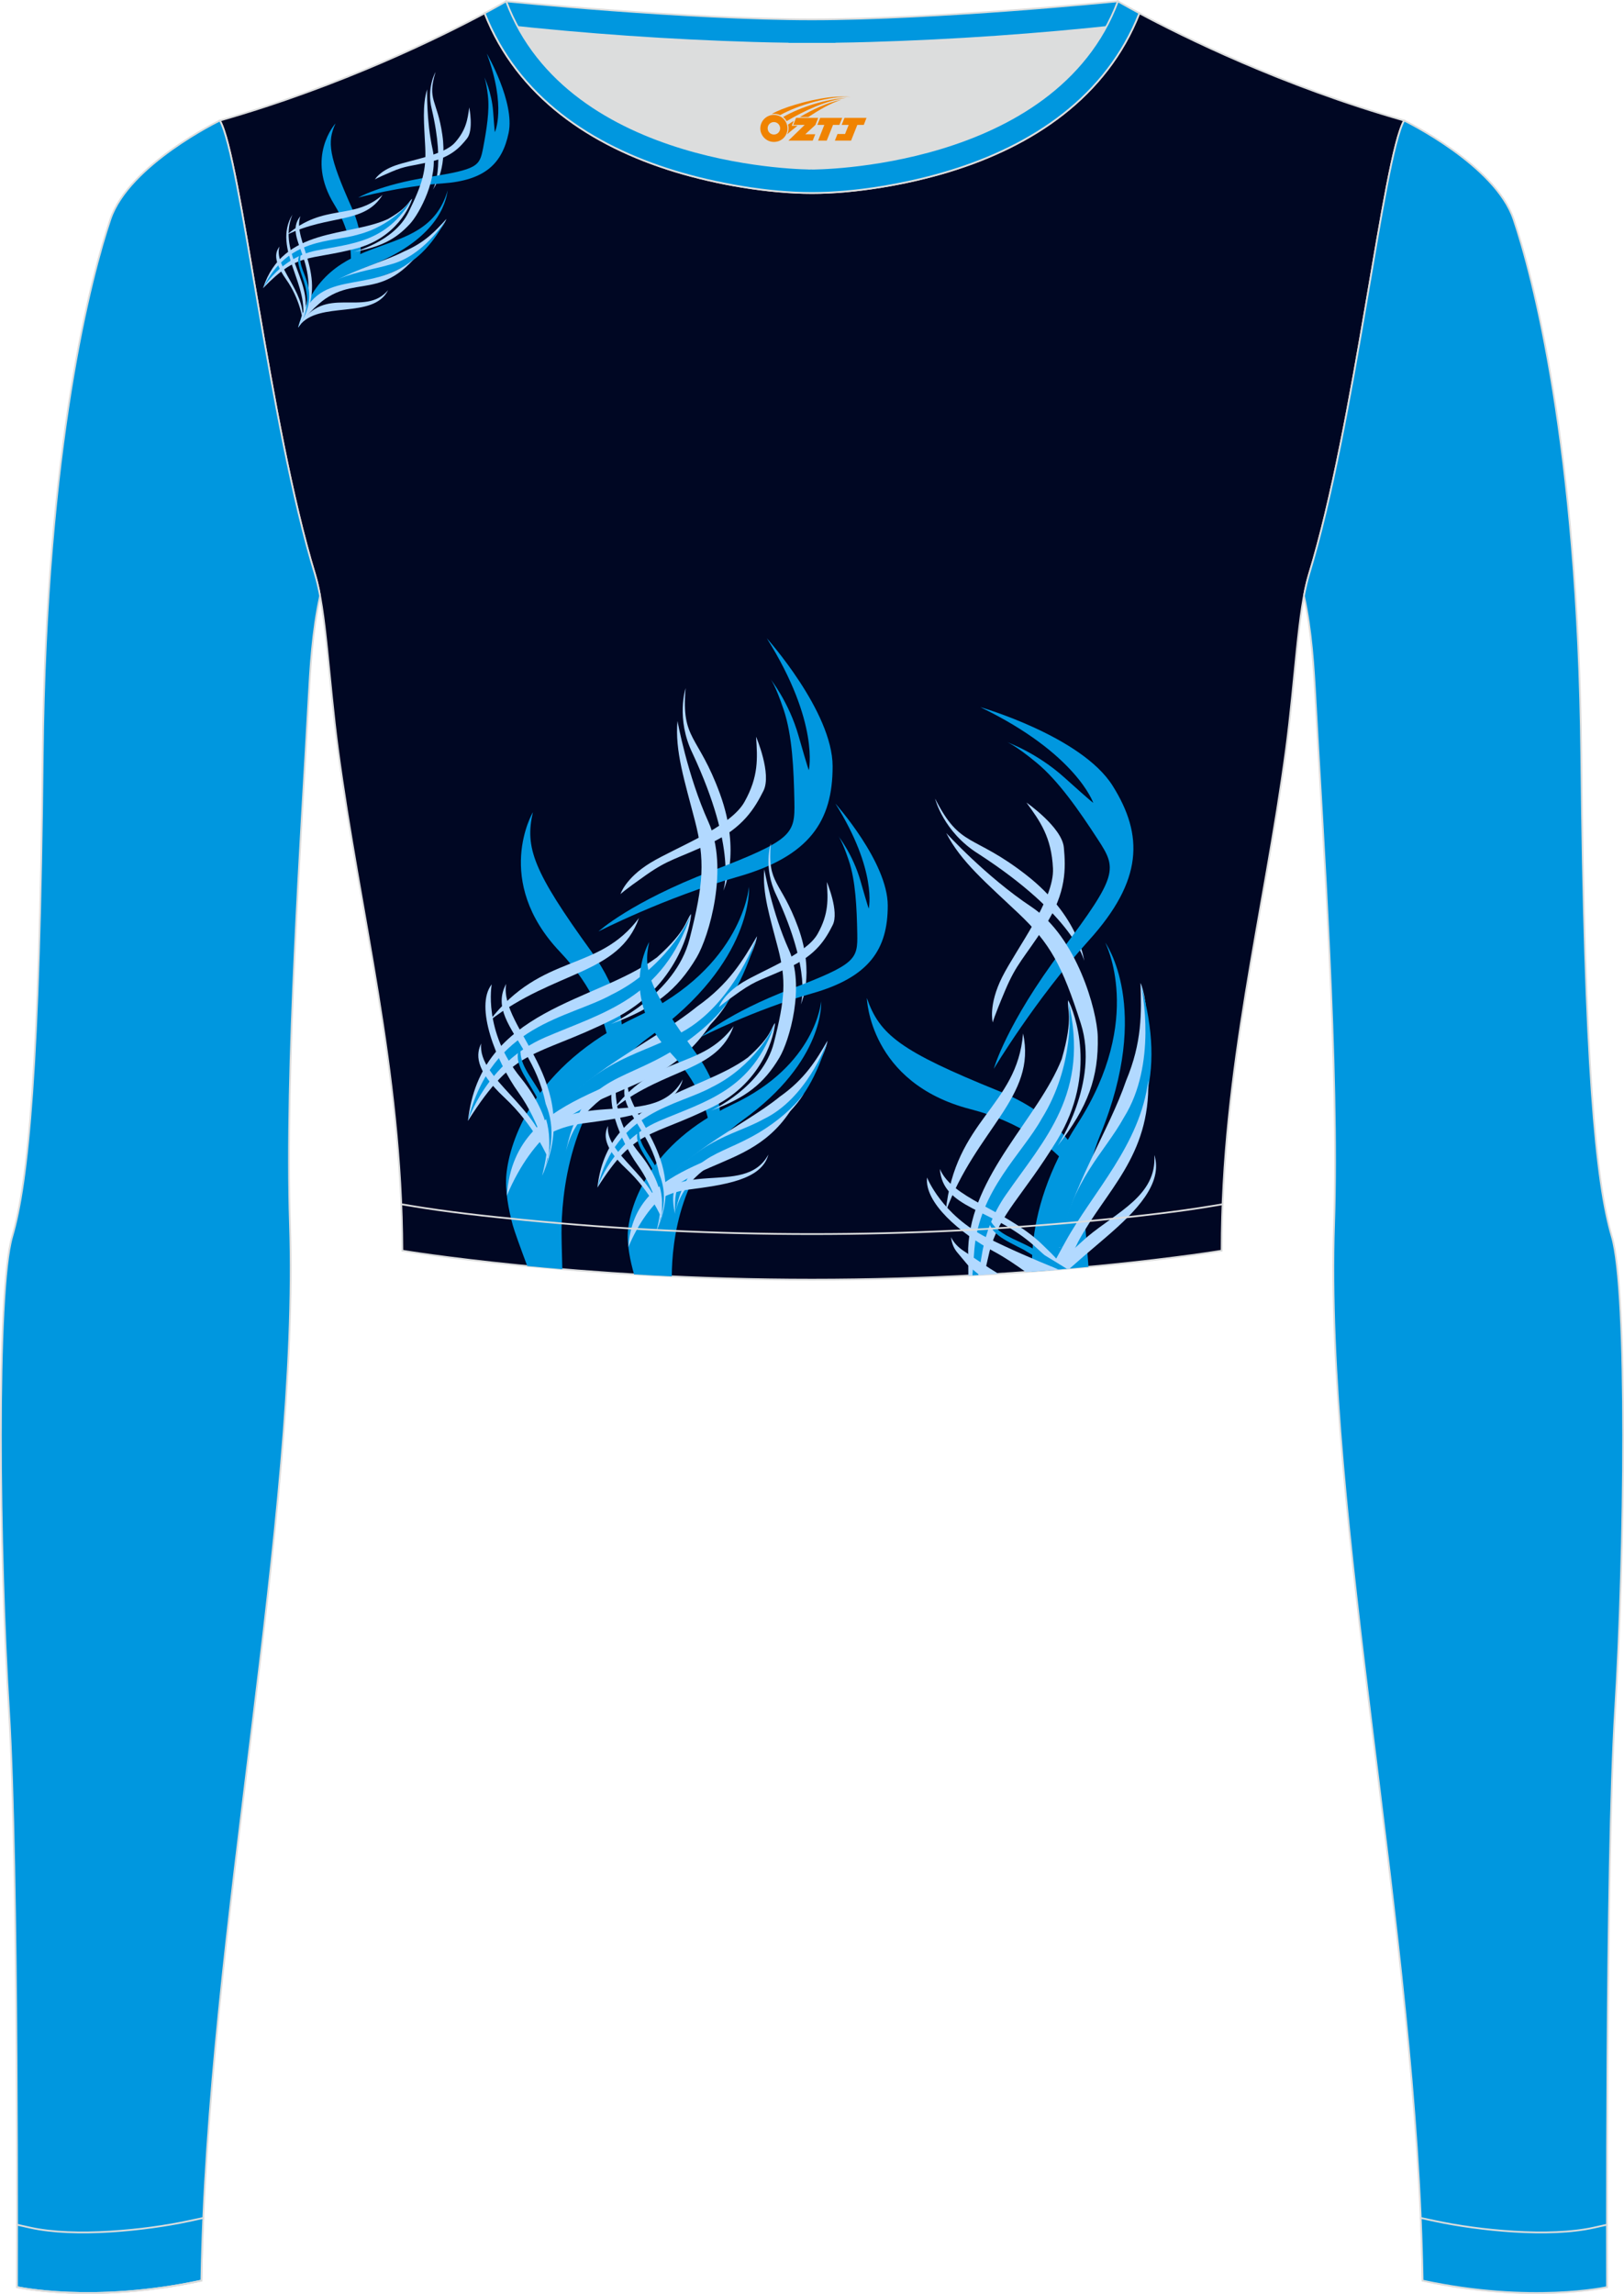
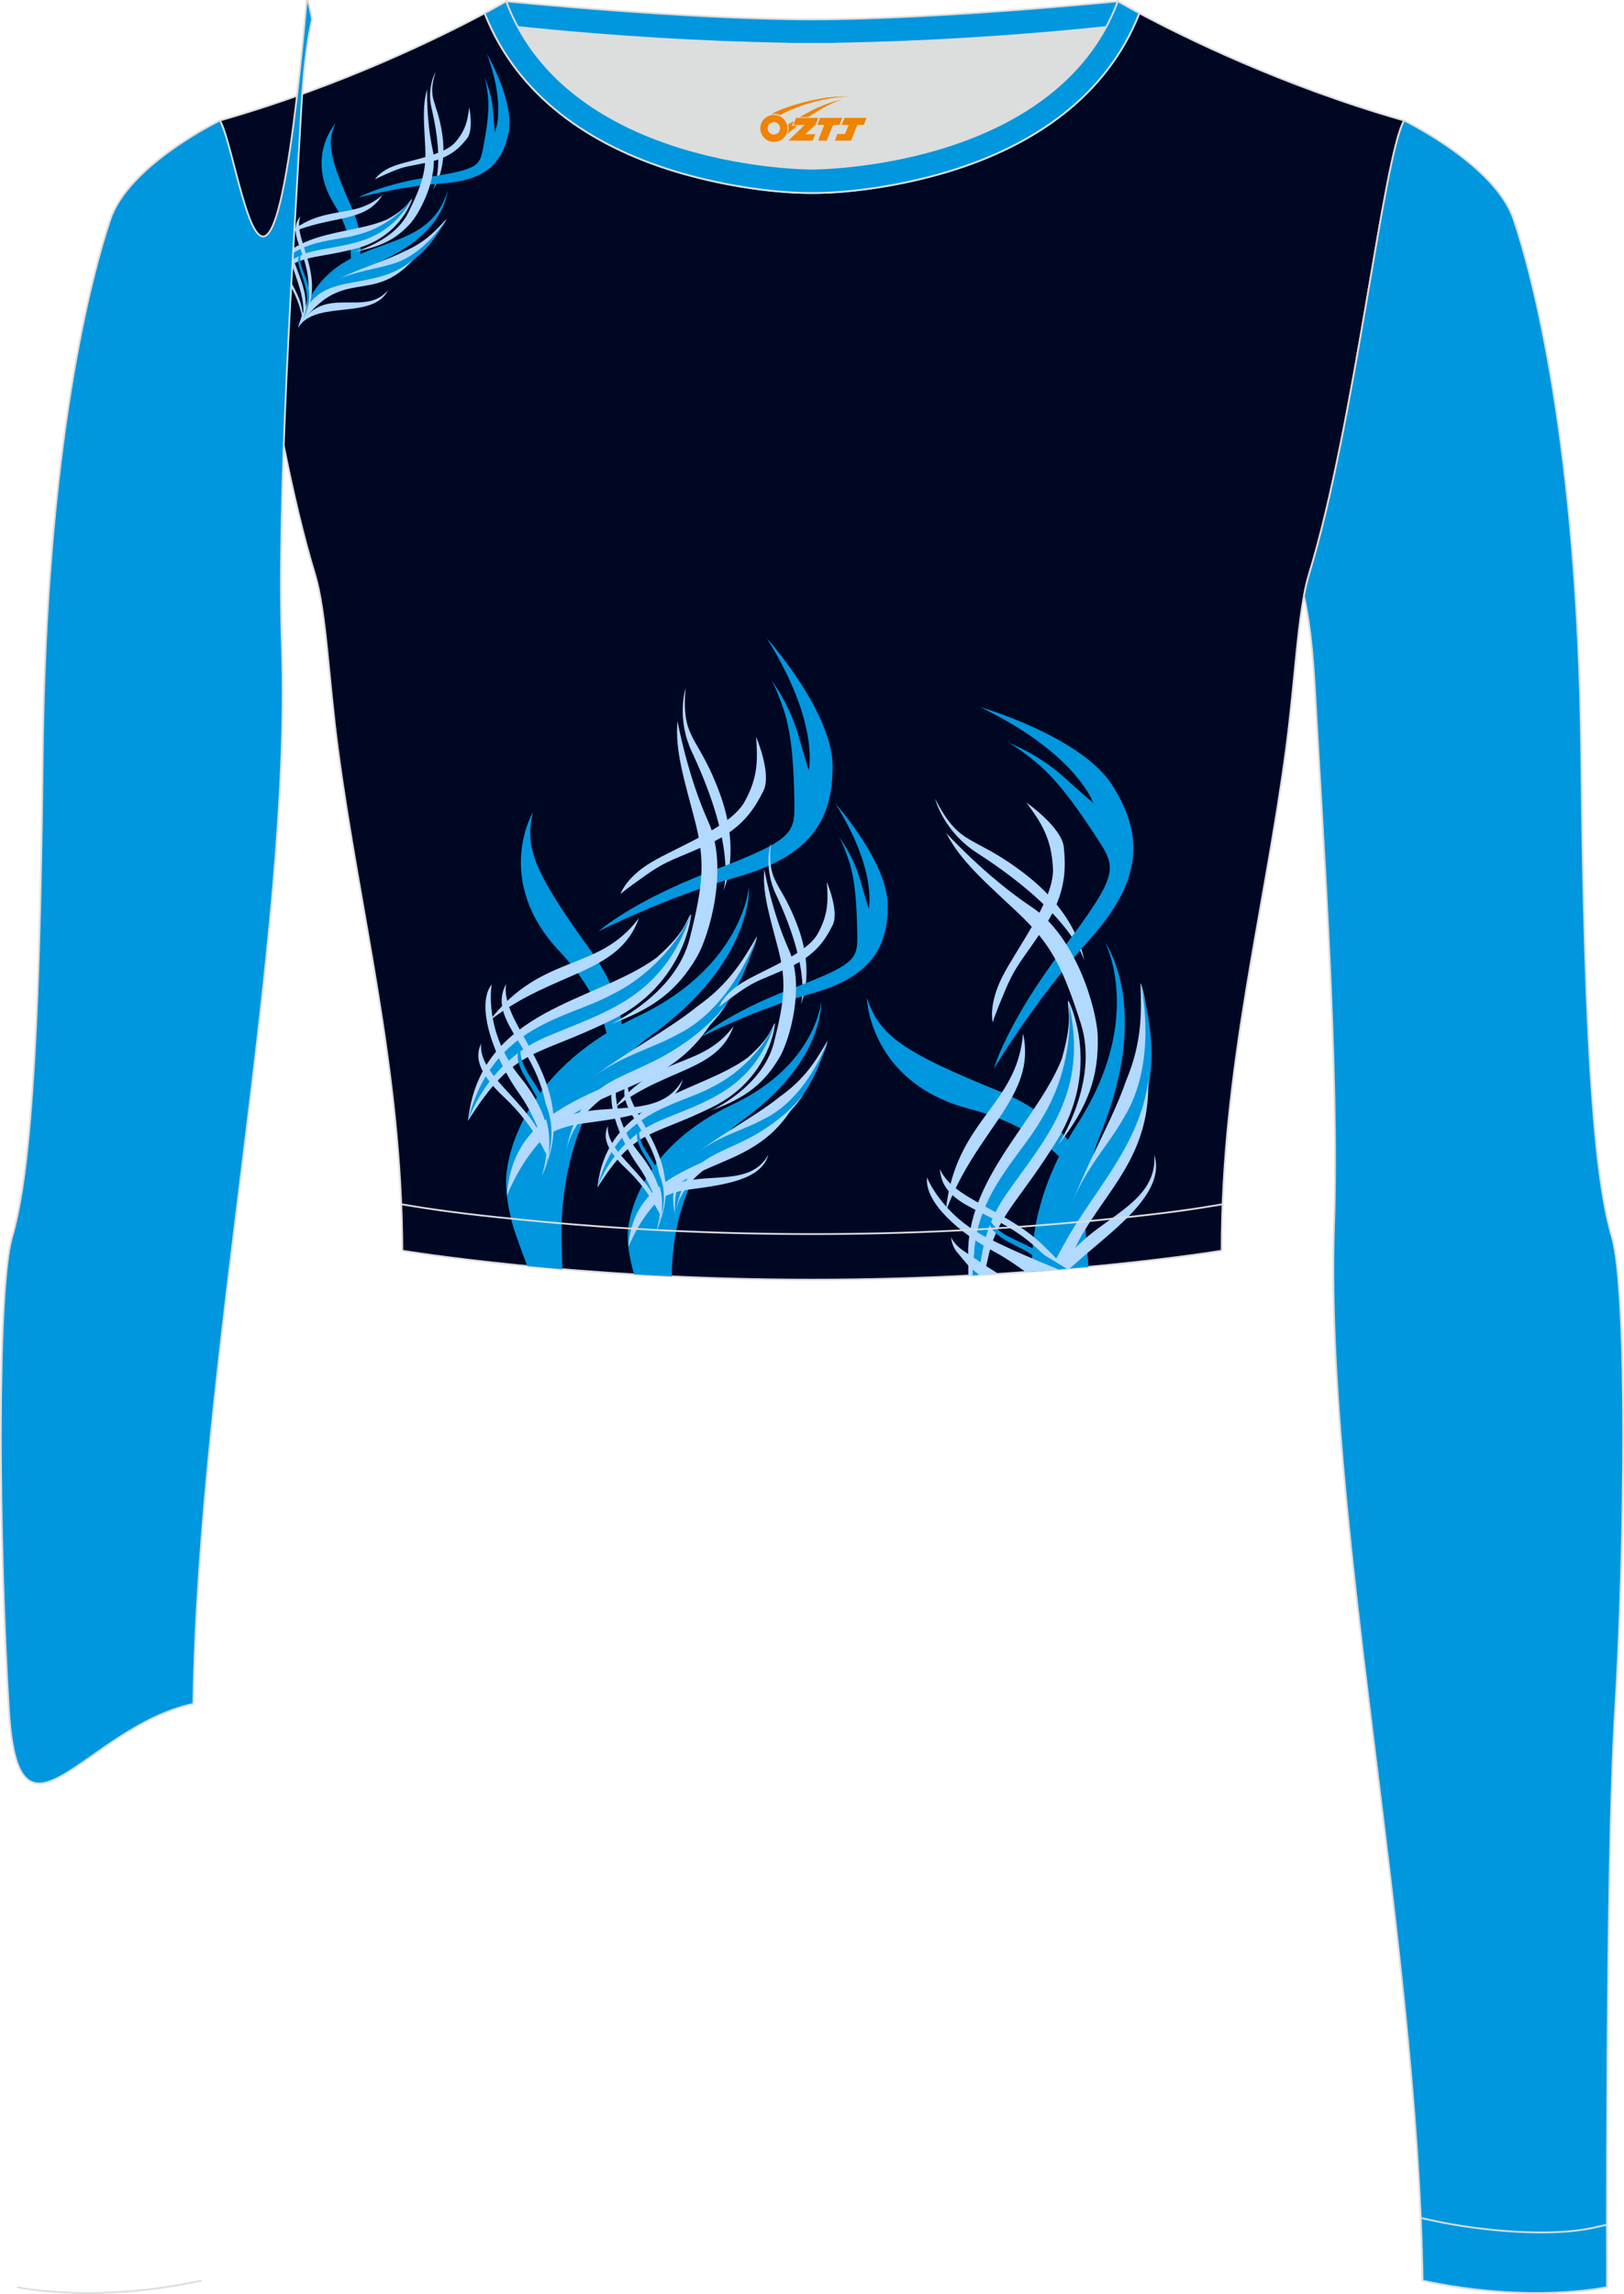
<svg xmlns="http://www.w3.org/2000/svg" version="1.1" id="图层_1" x="0px" y="0px" width="367.03px" height="518.23px" viewBox="0 0 367.02 518.22" enable-background="new 0 0 367.02 518.22" xml:space="preserve">
  <g>
    <path fill-rule="evenodd" clip-rule="evenodd" fill="#DCDDDD" d="M113.76,2.85c0,0,45.04,4.28,69.79,4.28s70.34-3.09,70.34-3.09   S241.33,40.8,183.46,40.8C125.59,40.79,113.76,2.85,113.76,2.85z" />
    <path fill-rule="evenodd" clip-rule="evenodd" fill="#0097DF" stroke="#DCDDDD" stroke-width="0.4" stroke-miterlimit="22.926" d="   M258.74,5.16l-5.47,0.6c-18.61,2.04-37.83,3.37-56.53,3.92c-2.57,0.08-5.14,0.13-7.72,0.17v0.04h-11.01V9.85   c-2.57-0.04-5.14-0.09-7.72-0.17c-18.7-0.55-37.91-1.88-56.53-3.92l-5.47-0.6l6.07-4.87c0,0,40.87,4.09,69.14,4.09   s69.11-4.09,69.11-4.09L258.74,5.16z" />
    <path fill-rule="evenodd" clip-rule="evenodd" fill="#000723" stroke="#DCDDDD" stroke-width="0.4" stroke-miterlimit="22.926" d="   M109.53,2.99C100,8.09,77.36,19.36,49.69,27.23c4.75,8.32,11.09,68.5,21.5,102.51c2.53,8.27,3.06,23.55,5.19,39.52   c4.92,36.95,14.4,72.23,14.55,113.28c0,0,38.98,6.55,92.58,6.55s92.58-6.55,92.58-6.55c0-40.87,9.62-76.33,14.55-113.28   c2.13-15.97,2.66-31.26,5.19-39.52c10.41-34.02,16.76-94.19,21.5-102.51c-27.67-7.87-50.31-19.14-59.84-24.24   c-7.44,18.9-24.13,29.96-42.97,35.71c-9.35,2.85-21.14,4.92-31.01,4.91c-9.87,0.01-21.66-2.05-31.01-4.91   C133.66,32.95,116.97,21.89,109.53,2.99z" />
    <path fill-rule="evenodd" clip-rule="evenodd" fill="#B2D9FF" d="M154.95,155.47c0,0-2.26,6.86,1.56,14.71   c10.25,21.97,6.96,31.04,6.96,31.04s4.14-8.47-0.77-21.91C157.8,165.88,153.91,167.25,154.95,155.47z" />
    <path fill-rule="evenodd" clip-rule="evenodd" fill="#0097DF" d="M173.29,144.18c0,0,14.87,16.58,14.88,28.93   c0.01,12.34-5.15,20.34-21.54,24.99c-16.39,4.65-31.37,12.32-31.37,12.32s7.17-6.6,25.56-13.65c18.39-7.05,18.85-8.34,18.71-15.69   c-0.14-7.35-0.49-14.98-2.41-20.71s-2.97-6.93-2.97-6.93s4.14,5.15,6.32,12.79c2.18,7.63,2.32,7.76,2.32,7.76   S185.3,163.3,173.29,144.18z" />
    <path fill-rule="evenodd" clip-rule="evenodd" fill="#0097DF" d="M120.43,183.49c0,0-9.13,15.47,6.12,31.54   c15.24,16.06,10.96,31.32,10.96,31.32s9.31-13.18-3.86-31.39C120.46,196.74,118.61,191.49,120.43,183.49z" />
    <path fill-rule="evenodd" clip-rule="evenodd" fill="#0097DF" d="M169.27,200.33c0,0-1.39,18.09-25.15,29.27   c-23.76,11.18-28.96,28.48-29.67,35.64c-0.37,3.65,0.5,8.08,1.43,11.53c0.37,1.35,1.76,5.18,3.28,9.24   c2.5,0.24,5.14,0.48,7.92,0.71c-0.12-4.16-0.21-8.05-0.17-9.58c0.22-10.31,2.97-30.77,20.05-43.05   C170.49,217.2,169.27,200.33,169.27,200.33z" />
    <path fill-rule="evenodd" clip-rule="evenodd" fill="#B2D9FF" d="M153.11,162.88c0,0,2.23,12.28,6.97,22.76s0.15,25.95-2.65,30.67   c-4.36,7.34-9.55,11.48-19.4,15.04c0,0,14.6-6.63,17.81-19.22c3.21-12.59,3.5-17.86,1.2-26.76   C154.74,176.46,152.49,169.63,153.11,162.88z" />
    <path fill-rule="evenodd" clip-rule="evenodd" fill="#B2D9FF" d="M171.07,211.51c-0.2,2.79-6.56,18.07-21.35,25.42   c-17.58,8.75-17.15,7.54-29.61,22.76c6.59-15.6,26.22-23.15,37.47-32.33C164.72,222.32,167.94,216.93,171.07,211.51z" />
    <path fill-rule="evenodd" clip-rule="evenodd" fill="#0097DF" d="M171.07,211.51c-0.52,1.71-6.17,16.41-17.94,22.17   c-9.8,5.41-19.25,5-34.72,25.74c0,0,7.2-7.51,21.82-14.88C154.86,237.17,165.09,232.02,171.07,211.51z" />
    <path fill-rule="evenodd" clip-rule="evenodd" fill="#B2D9FF" d="M127.8,260.69c3.32-17.26,26.76-18.05,36.65-34.26   c-3,4.14-7.78,8.17-12.88,11.21C139.66,244.73,131.07,243.51,127.8,260.69z" />
    <path fill-rule="evenodd" clip-rule="evenodd" fill="#0097DF" d="M127.8,260.69c-1.76-8.08,0.98-8.76,4.58-13.18   C129.04,252.57,127.54,252.34,127.8,260.69z" />
    <path fill-rule="evenodd" clip-rule="evenodd" fill="#B2D9FF" d="M154.31,243.84c-6.89,12.75-27.49-0.46-35.44,17.11   c0,0,2.76-5.79,12.73-7.14C141.57,252.46,152.39,251.11,154.31,243.84z" />
    <path fill-rule="evenodd" clip-rule="evenodd" fill="#B2D9FF" d="M148.47,216.28c7-6.28,6.49-8.47,7.73-9.8   c-0.2,2.79-2.87,16.44-17.66,23.8c-17.85,8.88-22.07,5.93-32.78,22.94C108.52,227.76,134.61,226.52,148.47,216.28z" />
    <path fill-rule="evenodd" clip-rule="evenodd" fill="#B2D9FF" d="M144.41,207.38c-9.27,12.42-21.79,7.72-33.8,23.22   C125.36,219.16,139.81,220.29,144.41,207.38z" />
    <path fill-rule="evenodd" clip-rule="evenodd" fill="#0097DF" d="M156.2,206.49c-0.52,1.71-6.2,12.46-17.97,18.21   c-9.79,5.41-27.07,6.59-32.48,28.53c0,0,4.17-13.17,17.47-18.89C136.52,228.63,149.77,225.64,156.2,206.49z" />
    <path fill-rule="evenodd" clip-rule="evenodd" fill="#B2D9FF" d="M170.87,166.43c0,0,3.6,8.4,1.66,12.24   c-1.94,3.84-4.54,8.37-12.14,11.91c-7.59,3.53-9.25,3.5-14.36,7.08s-5.8,4.33-5.8,4.33s1.08-3.61,6.78-7.08s18-7.98,21.23-13.74   C171.47,175.42,171.2,171.32,170.87,166.43z" />
    <path fill-rule="evenodd" clip-rule="evenodd" fill="#B2D9FF" d="M161.57,229.79c-12.92,21.98-34.93,11.81-47.03,40.32   C116.33,244.23,146.71,248.13,161.57,229.79z" />
    <path fill-rule="evenodd" clip-rule="evenodd" fill="#B2D9FF" d="M114.38,222.27c-1.61,10.21,17.6,22.19,8.14,43.35   C129.23,239.17,108.71,232.98,114.38,222.27z" />
    <path fill-rule="evenodd" clip-rule="evenodd" fill="#0097DF" d="M122.52,265.62c7.18-17.92-6.32-21.49-4.77-29.41   C113.52,242.72,128.99,249.34,122.52,265.62z" />
    <path fill-rule="evenodd" clip-rule="evenodd" fill="#B2D9FF" d="M111.13,222.37c0,0-2.03,10.58,6.55,21.11s6.12,18.36,6.12,18.36   s-1.62-8.05-6.63-15.03C112.16,239.82,107.18,227.38,111.13,222.37z" />
    <path fill-rule="evenodd" clip-rule="evenodd" fill="#B2D9FF" d="M108.74,235.73c-0.85,8.08,13.8,14.66,15.11,25.9   c0,0-2.91-7.19-9.85-13.68C107.06,241.47,107.69,238,108.74,235.73z" />
    <g>
      <path fill-rule="evenodd" clip-rule="evenodd" fill="#B2D9FF" d="M174.2,190.51c0,0-1.8,5.46,1.24,11.71    c8.14,17.48,5.53,24.7,5.53,24.7s3.29-6.74-0.6-17.43C176.46,198.8,173.36,199.89,174.2,190.51z" />
      <path fill-rule="evenodd" clip-rule="evenodd" fill="#0097DF" d="M188.8,181.54c0,0,11.82,13.2,11.83,23.02    c0.01,9.82-4.1,16.18-17.15,19.87c-13.05,3.69-24.97,9.79-24.97,9.79s5.7-5.25,20.34-10.85s15-6.63,14.89-12.48    c-0.11-5.85-0.38-11.92-1.91-16.48s-2.36-5.51-2.36-5.51s3.29,4.1,5.02,10.18c1.73,6.07,1.84,6.17,1.84,6.17    S198.34,196.76,188.8,181.54z" />
-       <path fill-rule="evenodd" clip-rule="evenodd" fill="#0097DF" d="M146.72,212.8c0,0-7.27,12.31,4.86,25.1    c12.12,12.79,8.71,24.92,8.71,24.92s7.42-10.49-3.06-24.98C146.74,223.35,145.27,219.17,146.72,212.8z" />
      <path fill-rule="evenodd" clip-rule="evenodd" fill="#0097DF" d="M185.58,226.22c0,0-1.12,14.4-20.02,23.28    c-18.91,8.89-23.05,22.65-23.63,28.35c-0.32,3.22,0.55,7.19,1.37,10.04c2.76,0.16,5.6,0.32,8.52,0.45    c0.03-7.8,1.8-25.08,15.98-35.26C186.54,239.64,185.58,226.22,185.58,226.22z" />
      <path fill-rule="evenodd" clip-rule="evenodd" fill="#B2D9FF" d="M172.73,196.41c0,0,1.77,9.77,5.54,18.11    c3.77,8.34,0.11,20.65-2.12,24.4c-3.47,5.84-7.6,9.13-15.44,11.96c0,0,11.62-5.27,14.18-15.29c2.56-10.02,2.79-14.21,0.96-21.3    C174.02,207.22,172.24,201.79,172.73,196.41z" />
      <path fill-rule="evenodd" clip-rule="evenodd" fill="#B2D9FF" d="M187,235.12c-0.16,2.22-5.22,14.38-17,20.22    c-14,6.95-13.65,6-23.57,18.1c5.25-12.41,20.87-18.41,29.83-25.71C181.95,243.72,184.51,239.43,187,235.12z" />
      <path fill-rule="evenodd" clip-rule="evenodd" fill="#0097DF" d="M187,235.12c-0.41,1.36-4.92,13.06-14.28,17.63    c-7.8,4.3-15.32,3.97-27.64,20.47c0,0,5.73-5.97,17.37-11.83C174.1,255.53,182.24,251.44,187,235.12z" />
      <path fill-rule="evenodd" clip-rule="evenodd" fill="#B2D9FF" d="M152.56,274.23c2.65-13.73,21.3-14.36,29.17-27.25    c-2.39,3.29-6.19,6.49-10.25,8.91C162,261.54,155.16,260.56,152.56,274.23z" />
      <path fill-rule="evenodd" clip-rule="evenodd" fill="#B2D9FF" d="M152.56,274.23c-1.4-6.43,0.78-6.97,3.65-10.48    C153.54,267.77,152.35,267.58,152.56,274.23z" />
      <path fill-rule="evenodd" clip-rule="evenodd" fill="#B2D9FF" d="M173.65,260.83c-5.48,10.14-21.87-0.38-28.21,13.6    c0,0,2.2-4.61,10.13-5.68C163.51,267.69,172.12,266.62,173.65,260.83z" />
      <path fill-rule="evenodd" clip-rule="evenodd" fill="#B2D9FF" d="M169.02,238.9c5.57-4.99,5.17-6.73,6.15-7.79    c-0.16,2.22-2.29,13.08-14.06,18.93c-14.21,7.06-17.56,4.71-26.09,18.24C137.22,248.02,157.98,247.05,169.02,238.9z" />
      <path fill-rule="evenodd" clip-rule="evenodd" fill="#B2D9FF" d="M165.79,231.82c-7.38,9.88-17.34,6.13-26.9,18.46    C150.63,241.18,162.12,242.09,165.79,231.82z" />
      <path fill-rule="evenodd" clip-rule="evenodd" fill="#0097DF" d="M175.17,231.11c-0.41,1.36-4.94,9.91-14.3,14.49    c-7.8,4.3-21.54,5.24-25.85,22.69c0,0,3.33-10.48,13.9-15.02C159.5,248.73,170.05,246.35,175.17,231.11z" />
      <path fill-rule="evenodd" clip-rule="evenodd" fill="#B2D9FF" d="M186.86,199.25c0,0,2.86,6.69,1.32,9.74s-3.62,6.66-9.66,9.47    c-6.04,2.81-7.36,2.78-11.43,5.63s-4.61,3.44-4.61,3.44s0.86-2.87,5.4-5.63c4.54-2.76,14.33-6.34,16.9-10.93    C187.34,206.4,187.12,203.14,186.86,199.25z" />
      <path fill-rule="evenodd" clip-rule="evenodd" fill="#B2D9FF" d="M179.44,249.66c-10.29,17.48-27.8,9.38-37.44,32.07    C143.43,261.13,167.61,264.24,179.44,249.66z" />
      <path fill-rule="evenodd" clip-rule="evenodd" fill="#B2D9FF" d="M141.89,243.66c-1.29,8.13,14,17.67,6.46,34.5    C153.7,257.11,137.37,252.18,141.89,243.66z" />
      <path fill-rule="evenodd" clip-rule="evenodd" fill="#0097DF" d="M148.35,278.16c5.72-14.26-5.02-17.1-3.79-23.4    C141.2,259.93,153.5,265.2,148.35,278.16z" />
      <path fill-rule="evenodd" clip-rule="evenodd" fill="#B2D9FF" d="M139.3,243.73c0,0-1.62,8.41,5.2,16.8    c6.82,8.38,4.86,14.61,4.86,14.61s-1.29-6.41-5.27-11.97C140.12,257.62,136.16,247.72,139.3,243.73z" />
      <path fill-rule="evenodd" clip-rule="evenodd" fill="#B2D9FF" d="M137.4,254.36c-0.68,6.43,10.97,11.67,12.01,20.62    c0,0-2.31-5.72-7.83-10.89C136.06,258.93,136.56,256.17,137.4,254.36z" />
    </g>
    <path fill-rule="evenodd" clip-rule="evenodd" fill="#B2D9FF" d="M231.89,197.63c12.07,9.39,13.13,19.43,13.13,19.43   s-2.17-10.1-23.93-24.19c-7.92-4.95-9.76-12.45-9.76-12.45C217.06,191.7,219.82,188.24,231.89,197.63z" />
    <path fill-rule="evenodd" clip-rule="evenodd" fill="#0097DF" d="M247.07,181.37c0,0-0.2-0.03-6.51-5.71   c-6.31-5.68-12.99-8-12.99-8s1.64,0.49,6.63,4.59c4.99,4.1,9.64,10.82,13.93,17.41c4.3,6.59,4.61,8.02-8.08,24.88   s-15.45,26.91-15.45,26.91s9.25-15.47,21.49-29.02c12.24-13.54,12.39-23.72,5.37-34.91s-29.91-17.77-29.91-17.77   C243.31,170.25,247.07,181.37,247.07,181.37z" />
    <path fill-rule="evenodd" clip-rule="evenodd" fill="#0097DF" d="M225.74,246.48c22.29,9.02,21.32,26.27,21.32,26.27   s-4.76-16.27-27.71-22.17c-22.95-5.9-23.44-25.12-23.44-25.12C198.78,233.76,203.45,237.46,225.74,246.48z" />
    <path fill-rule="evenodd" clip-rule="evenodd" fill="#0097DF" d="M243.56,253.81c15.21-23.66,6.22-40.86,6.22-40.86   s10.68,14.6-1.09,43.33c-3.31,8.08-3.96,16.05-3.2,23.34c0.03,0.26,0.29,3.69,0.51,6.58c-3.99,0.37-8.31,0.74-12.94,1.08   c0.16-2.63,0.33-5.56,0.34-5.73C234.1,273.66,236.86,264.22,243.56,253.81z" />
    <path fill-rule="evenodd" clip-rule="evenodd" fill="#B2D9FF" d="M230.18,206.34c7.14,6.76,9.87,11.71,14.1,24.95   c4.23,13.25-5.26,27.56-5.26,27.56c6.92-8.83,9.28-15.54,9.07-24.67c-0.14-5.87-4.75-22.52-15-29.32   c-10.25-6.8-19.24-16.67-19.24-16.67C217.13,194.66,223.04,199.57,230.18,206.34z" />
    <path fill-rule="evenodd" clip-rule="evenodd" fill="#B2D9FF" d="M254.5,244.12c3.62-8.63,3.48-15.36,3.25-22.05   c1.41,2.65,4.3,20.11-4.95,35.2c-7.94,12.96-10.3,15.86-12,24.34c-0.5,0.06-1.01,0.13-1.51,0.19   C242.02,268.34,250.71,255.28,254.5,244.12z" />
    <path fill-rule="evenodd" clip-rule="evenodd" fill="#0097DF" d="M254.05,252.37c7.41-11.91,4.2-28.46,3.7-30.3   c6.21,22-0.15,32.49-9.24,47.49c-2.64,4.35-4.7,8.37-6.3,11.86c-1.03,0.14-2.05,0.27-3.08,0.4   C242.7,265.73,249.35,260.83,254.05,252.37z" />
    <path fill-rule="evenodd" clip-rule="evenodd" fill="#B2D9FF" d="M260.88,260.92c2,6.42-4,12.62-10.85,18.51   c-0.24,0.21-3.04,2.6-5.22,4.46c-0.48,0.41-1.71,1.49-3.08,2.7c-1.38,0.12-2.8,0.24-4.24,0.35c2.62-2.42,7.67-7.06,8.19-7.49   C252.49,273.74,261.46,270.09,260.88,260.92z" />
    <path fill-rule="evenodd" clip-rule="evenodd" fill="#B2D9FF" d="M239.95,239.25c2.79-9.68,1.09-11.37,1.46-13.28   c1.4,2.65,6.73,16.54-2.52,31.63c-7.9,12.88-12.97,16.51-15.27,25.16c-0.02,0.06-0.65,2.79-1.2,5.22c-1.17,0.07-2.37,0.13-3.57,0.2   c-0.03-2.38-0.06-5.85-0.05-6.11C219.45,265.37,234.65,252.67,239.95,239.25z" />
    <path fill-rule="evenodd" clip-rule="evenodd" fill="#B2D9FF" d="M213.72,273.76c2.1-20.89,16.13-23.74,17.49-40.28   C234.35,247.81,220.61,255.01,213.72,273.76z" />
    <path fill-rule="evenodd" clip-rule="evenodd" fill="#0097DF" d="M235.43,252.71c7.41-11.91,6.47-24.89,5.97-26.74   c5.03,21.02-5.3,31.28-14.12,44.02c-2.9,4.19-4.45,8.56-5.22,12.52c-0.03,0.13-0.54,3.15-0.95,5.53l-1.34,0.07   c0.18-2.42,0.41-5.63,0.43-5.82C221.36,268.82,231.03,260.65,235.43,252.71z" />
    <path fill-rule="evenodd" clip-rule="evenodd" fill="#B2D9FF" d="M237.97,196.17c0.34,7.06-8.26,18.15-11.47,24.54   s-2.14,10.27-2.14,10.27s0.2-1.07,2.8-7.22s4.13-7.07,9.01-14.59c4.89-7.53,4.68-13.12,4.26-17.7s-8.45-10.16-8.45-10.16   C235.07,185.55,237.63,189.11,237.97,196.17z" />
    <path fill-rule="evenodd" clip-rule="evenodd" fill="#B2D9FF" d="M259.5,244.05c0.47,17.26-9.65,24.92-15.85,36.5   c-0.08,0.14-1.66,3.4-2.99,6.13c-1.11,0.09-2.24,0.19-3.4,0.28c1.55-2.85,3.42-6.26,3.56-6.5   C247.01,269.26,257.72,258.55,259.5,244.05z" />
    <path fill-rule="evenodd" clip-rule="evenodd" fill="#B2D9FF" d="M212.41,264.08c2.8,6.59,13.95,8.89,22.39,16.36   c0.27,0.24,1.49,1.43,2.83,2.74c0.62,0.61,1.83,1.98,3.13,3.49l-1.59,0.13c-1.11-1.22-2.29-2.49-2.93-3.07   c-1.23-1.12-2.4-2.18-2.55-2.32C224.07,272.88,213.06,273.12,212.41,264.08z" />
    <path fill-rule="evenodd" clip-rule="evenodd" fill="#0097DF" d="M223.37,274.8c1.29,3.35,4.5,4.55,8.09,6.25   c2.85,1.36,6.31,3.53,9.63,5.58l-2.28,0.19c-3.39-2.04-7.38-4.45-7.49-4.51C226.98,280.07,223.31,278.59,223.37,274.8z" />
    <path fill-rule="evenodd" clip-rule="evenodd" fill="#B2D9FF" d="M209.51,266.01c0,0,3.28,8.47,13.64,13.64   c4.92,2.45,10.4,4.83,16.11,7.15c-2.38,0.2-4.85,0.39-7.42,0.57c-2.27-1.63-4.76-3.33-7.25-4.66   C216.95,278.58,208.89,271.72,209.51,266.01z" />
    <path fill-rule="evenodd" clip-rule="evenodd" fill="#B2D9FF" d="M214.93,279.48c0.63,1.29,1.62,2.3,2.87,3.13   c2.65,1.77,5.16,3.52,7.85,5.16c-1.42,0.09-2.86,0.17-4.33,0.26c-1.24-1-2.31-1.91-2.68-2.34c-1.15-1.37-2.38-2.84-2.46-2.94   C215.34,281.63,215.05,280.5,214.93,279.48z" />
    <path fill-rule="evenodd" clip-rule="evenodd" fill="#B2D9FF" d="M98.43,16.27c0,0-2.07,3.57-0.85,8.4   c3.16,13.47,0.25,18.15,0.25,18.15s3.31-4.25,2.14-12.33C98.81,22.42,96.47,22.73,98.43,16.27z" />
    <path fill-rule="evenodd" clip-rule="evenodd" fill="#0097DF" d="M110.02,12.11c0,0,6.37,11,4.93,17.9s-5.27,10.76-14.98,11.43   s-19,3.2-19,3.2s4.78-2.85,15.9-4.63c11.12-1.79,11.52-2.45,12.31-6.57c0.78-4.12,1.49-8.42,1.08-11.85   c-0.4-3.42-0.85-4.22-0.85-4.22s1.71,3.36,2.04,7.88c0.32,4.52,0.39,4.6,0.39,4.6S114.49,24.2,110.02,12.11z" />
    <path fill-rule="evenodd" clip-rule="evenodd" fill="#0097DF" d="M75.83,27.88c0,0-6.92,7.57-0.28,18.33s2.46,18.77,2.46,18.77   s6.76-6.27,1.52-17.98C74.3,35.29,73.87,32.13,75.83,27.88z" />
    <path fill-rule="evenodd" clip-rule="evenodd" fill="#0097DF" d="M101.18,43c-5.06,17.34-27.28,7.09-33.81,31   c5.81-7.82,6.29-10.32,17.72-14.57C100.33,52.94,100.91,44.16,101.18,43z" />
    <path fill-rule="evenodd" clip-rule="evenodd" fill="#B2D9FF" d="M96.53,20.19c0,0-0.19,7.12,1.23,13.53   c1.43,6.41-2.96,14.51-5.08,16.82c-3.3,3.59-6.64,5.23-12.74,6.38c0,0,9.07-2.25,12.35-8.9c3.27-6.66,4.05-9.56,3.81-14.81   C95.85,27.97,95.4,23.89,96.53,20.19z" />
    <path fill-rule="evenodd" clip-rule="evenodd" fill="#B2D9FF" d="M100.88,49.46c-0.44,1.54-5.79,9.32-14.93,11.7   c-10.86,2.83-9.18,3.87-17.94,10.9c2.32-9.12,16.09-11.52,23.46-15.33C96.06,54.75,98.49,52.12,100.88,49.46z" />
    <path fill-rule="evenodd" clip-rule="evenodd" fill="#0097DF" d="M100.88,49.46c-0.49,0.89-5.38,8.44-12.64,10.28   c-6.12,1.88-17.51,2.44-19.92,12.08c0,0,2.39-5.12,11.43-7.52C88.8,61.89,95.13,60.21,100.88,49.46z" />
    <path fill-rule="evenodd" clip-rule="evenodd" fill="#B2D9FF" d="M87.68,49.48c4.65-2.68,4.62-3.97,5.47-4.57   c-0.44,1.54-3.53,8.85-12.67,11.23C69.45,59,67.43,56.86,59.44,65.11C63.97,51.21,78.72,53.57,87.68,49.48z" />
    <path fill-rule="evenodd" clip-rule="evenodd" fill="#B2D9FF" d="M86.45,44.03c-6.64,5.85-13.1,1.76-21.63,9.02   C74.41,48.38,82.36,50.7,86.45,44.03z" />
    <path fill-rule="evenodd" clip-rule="evenodd" fill="#0097DF" d="M93.15,44.91c-0.49,0.89-4.93,6.23-12.19,8.07   c-6.12,1.88-15.92,0.51-21.52,12.13c0,0,3.88-6.86,11.99-8.5S87.31,54.85,93.15,44.91z" />
    <path fill-rule="evenodd" clip-rule="evenodd" fill="#B2D9FF" d="M106.05,24.26c0,0,1.03,5.12-0.51,7.03   c-1.53,1.92-3.52,4.14-8.19,5.23c-4.66,1.09-5.59,0.87-8.87,2.28c-3.28,1.4-3.75,1.74-3.75,1.74s1.03-1.89,4.62-3.16   c3.6-1.27,11.01-2.35,13.49-5.19C105.34,29.35,105.67,27.02,106.05,24.26z" />
    <path fill-rule="evenodd" clip-rule="evenodd" fill="#B2D9FF" d="M93.49,58.59C83.68,69.35,77.48,59.49,67.37,74   C71.4,59.75,83.02,67.09,93.49,58.59z" />
    <path fill-rule="evenodd" clip-rule="evenodd" fill="#B2D9FF" d="M67.9,48.83c-2.1,5.52,7.25,14.45-0.53,25.16   C74.23,60.01,63.47,54.15,67.9,48.83z" />
    <path fill-rule="evenodd" clip-rule="evenodd" fill="#0097DF" d="M67.37,74c6.12-9.17-1.02-12.74,0.78-16.98   C65.02,60.15,72.9,65.66,67.37,74z" />
    <path fill-rule="evenodd" clip-rule="evenodd" fill="#B2D9FF" d="M66.07,48.5c-3.65,9.09,5.86,15.94,2.15,24.32   C70.36,64.59,61.39,56.28,66.07,48.5z" />
    <path fill-rule="evenodd" clip-rule="evenodd" fill="#B2D9FF" d="M63.17,55.69c-1.43,4.41,5.8,10.08,5.22,16.51   c0,0-0.58-4.63-3.71-9.06C61.55,58.7,62.31,56.83,63.17,55.69z" />
    <path fill-rule="evenodd" clip-rule="evenodd" fill="#B2D9FF" d="M87.71,65.55c-5.35,6.31-14.44-1.56-20.03,8.01   C72.06,67.82,84.33,72.28,87.71,65.55z" />
-     <path fill-rule="evenodd" clip-rule="evenodd" fill="#0097DF" stroke="#DCDDDD" stroke-width="0.4" stroke-miterlimit="22.926" d="   M49.69,27.23c0,0-20.56,9.93-24.74,22.3S10.39,100.3,9.66,170.55C8.94,240.79,6.39,267,2.75,279.37   c-3.64,12.38-2.91,71.7-0.73,107.01c2.18,35.3,1.82,130.3,1.82,130.3s17.11,3.82,41.67-1.46c1.26-78.2,22.24-172.66,20.02-238.76   c-1.17-34.86,2.6-88.69,4.18-118.11c0.4-7.41,0.88-15.82,2.63-23.72c-0.34-1.82-0.72-3.46-1.15-4.89   C60.79,95.73,54.44,35.55,49.69,27.23z" />
-     <path fill-rule="evenodd" clip-rule="evenodd" fill="#0097DF" stroke="#DCDDDD" stroke-width="0.4" stroke-miterlimit="22.926" d="   M3.86,502.59c0,8.69-0.02,14.09-0.02,14.09s17.11,3.82,41.67-1.46c0.08-4.67,0.22-9.39,0.43-14.16l-3.32,0.71   c-9.81,2.11-25.74,3.72-35.8,1.48L3.86,502.59z" />
+     <path fill-rule="evenodd" clip-rule="evenodd" fill="#0097DF" stroke="#DCDDDD" stroke-width="0.4" stroke-miterlimit="22.926" d="   M49.69,27.23c0,0-20.56,9.93-24.74,22.3S10.39,100.3,9.66,170.55C8.94,240.79,6.39,267,2.75,279.37   c-3.64,12.38-2.91,71.7-0.73,107.01s17.11,3.82,41.67-1.46c1.26-78.2,22.24-172.66,20.02-238.76   c-1.17-34.86,2.6-88.69,4.18-118.11c0.4-7.41,0.88-15.82,2.63-23.72c-0.34-1.82-0.72-3.46-1.15-4.89   C60.79,95.73,54.44,35.55,49.69,27.23z" />
    <path fill="none" stroke="#DCDDDD" stroke-width="0.4" stroke-miterlimit="22.926" d="M3.84,516.68c0,0,17.11,3.82,41.67-1.46" />
    <path fill-rule="evenodd" clip-rule="evenodd" fill="#0097DF" stroke="#DCDDDD" stroke-width="0.4" stroke-miterlimit="22.926" d="   M114.39,0.29c0,0-1.72,1.01-4.86,2.69c7.44,18.9,24.13,29.96,42.97,35.71c9.36,2.85,21.14,4.92,31.02,4.91   c9.87,0.01,21.66-2.05,31.01-4.91c18.84-5.75,35.53-16.81,42.97-35.71c-3.14-1.68-4.86-2.69-4.86-2.69   c-14.32,38.03-69.13,37.81-69.13,37.81S128.71,38.33,114.39,0.29z" />
    <path fill="none" stroke="#DCDDDD" stroke-width="0.4" stroke-miterlimit="22.926" d="M276.3,272.05l-1.93,0.33   c-8.4,1.42-17.16,2.36-25.63,3.21c-21.64,2.15-43.49,3.2-65.23,3.2c-21.73,0-43.55-1.05-65.17-3.2   c-8.49-0.84-17.27-1.79-25.69-3.21l-1.96-0.33" />
    <path fill-rule="evenodd" clip-rule="evenodd" fill="#0097DF" stroke="#DCDDDD" stroke-width="0.4" stroke-miterlimit="22.926" d="   M317.33,27.23c0,0,20.55,9.93,24.74,22.3c4.19,12.38,14.56,50.77,15.29,121.02s3.28,96.45,6.92,108.82   c3.64,12.38,2.91,71.7,0.73,107.01c-2.18,35.3-1.82,130.3-1.82,130.3s-17.11,3.82-41.67-1.46c-1.26-78.2-22.24-172.66-20.02-238.76   c1.17-34.86-2.6-88.69-4.18-118.11c-0.4-7.41-0.88-15.82-2.63-23.72c0.34-1.82,0.72-3.46,1.15-4.89   C306.24,95.73,312.58,35.55,317.33,27.23z" />
    <path fill-rule="evenodd" clip-rule="evenodd" fill="#0097DF" stroke="#DCDDDD" stroke-width="0.4" stroke-miterlimit="22.926" d="   M363.16,502.59c0,8.69,0.02,14.09,0.02,14.09s-17.11,3.82-41.67-1.46c-0.08-4.67-0.22-9.39-0.43-14.16l3.32,0.71   c9.81,2.11,25.74,3.72,35.8,1.48L363.16,502.59z" />
  </g>
  <g id="图层_x0020_1">
    <path fill="#F08300" d="M172.01,30.03c0.416,1.136,1.472,1.984,2.752,2.032c0.144,0,0.304,0,0.448-0.016h0.016   c0.016,0,0.064,0,0.128-0.016c0.032,0,0.048-0.016,0.08-0.016c0.064-0.016,0.144-0.032,0.224-0.048c0.016,0,0.016,0,0.032,0   c0.192-0.048,0.4-0.112,0.576-0.208c0.192-0.096,0.4-0.224,0.608-0.384c0.672-0.56,1.104-1.408,1.104-2.352   c0-0.224-0.032-0.448-0.08-0.672l0,0C177.85,28.15,177.8,27.98,177.72,27.8C177.25,26.71,176.17,25.95,174.9,25.95C173.21,25.95,171.83,27.32,171.83,29.02C171.83,29.37,171.89,29.71,172.01,30.03L172.01,30.03L172.01,30.03z M176.31,29.05L176.31,29.05C176.28,29.83,175.62,30.43,174.84,30.39C174.05,30.36,173.46,29.71,173.49,28.92c0.032-0.784,0.688-1.376,1.472-1.344   C175.73,27.61,176.34,28.28,176.31,29.05L176.31,29.05z" />
    <polygon fill="#F08300" points="190.34,26.63 ,189.7,28.22 ,188.26,28.22 ,186.84,31.77 ,184.89,31.77 ,186.29,28.22 ,184.71,28.22    ,185.35,26.63" />
    <path fill="#F08300" d="M192.31,21.9c-1.008-0.096-3.024-0.144-5.056,0.112c-2.416,0.304-5.152,0.912-7.616,1.664   C177.59,24.28,175.72,25,174.37,25.77C174.57,25.74,174.76,25.72,174.95,25.72c0.48,0,0.944,0.112,1.36,0.288   C180.41,23.69,187.61,21.64,192.31,21.9L192.31,21.9L192.31,21.9z" />
-     <path fill="#F08300" d="M177.78,27.37c4-2.368,8.88-4.672,13.488-5.248c-4.608,0.288-10.224,2-14.288,4.304   C177.3,26.68,177.57,27,177.78,27.37C177.78,27.37,177.78,27.37,177.78,27.37z" />
    <polygon fill="#F08300" points="195.83,26.63 ,195.21,28.22 ,193.75,28.22 ,192.34,31.77 ,191.88,31.77 ,190.37,31.77 ,188.68,31.77    ,189.27,30.27 ,190.98,30.27 ,191.8,28.22 ,190.21,28.22 ,190.85,26.63" />
    <polygon fill="#F08300" points="184.92,26.63 ,184.28,28.22 ,181.99,30.33 ,184.25,30.33 ,183.67,31.77 ,178.18,31.77 ,181.85,28.22    ,179.27,28.22 ,179.91,26.63" />
    <path fill="#F08300" d="M190.2,22.49c-3.376,0.752-6.464,2.192-9.424,3.952h1.888C185.09,24.87,187.43,23.44,190.2,22.49z    M179.4,27.31C178.77,27.69,178.71,27.74,178.1,28.15c0.064,0.256,0.112,0.544,0.112,0.816c0,0.496-0.112,0.976-0.32,1.392   c0.176-0.16,0.32-0.304,0.432-0.4c0.272-0.24,0.768-0.64,1.6-1.296l0.32-0.256H178.92l0,0L179.4,27.31L179.4,27.31L179.4,27.31z" />
  </g>
</svg>